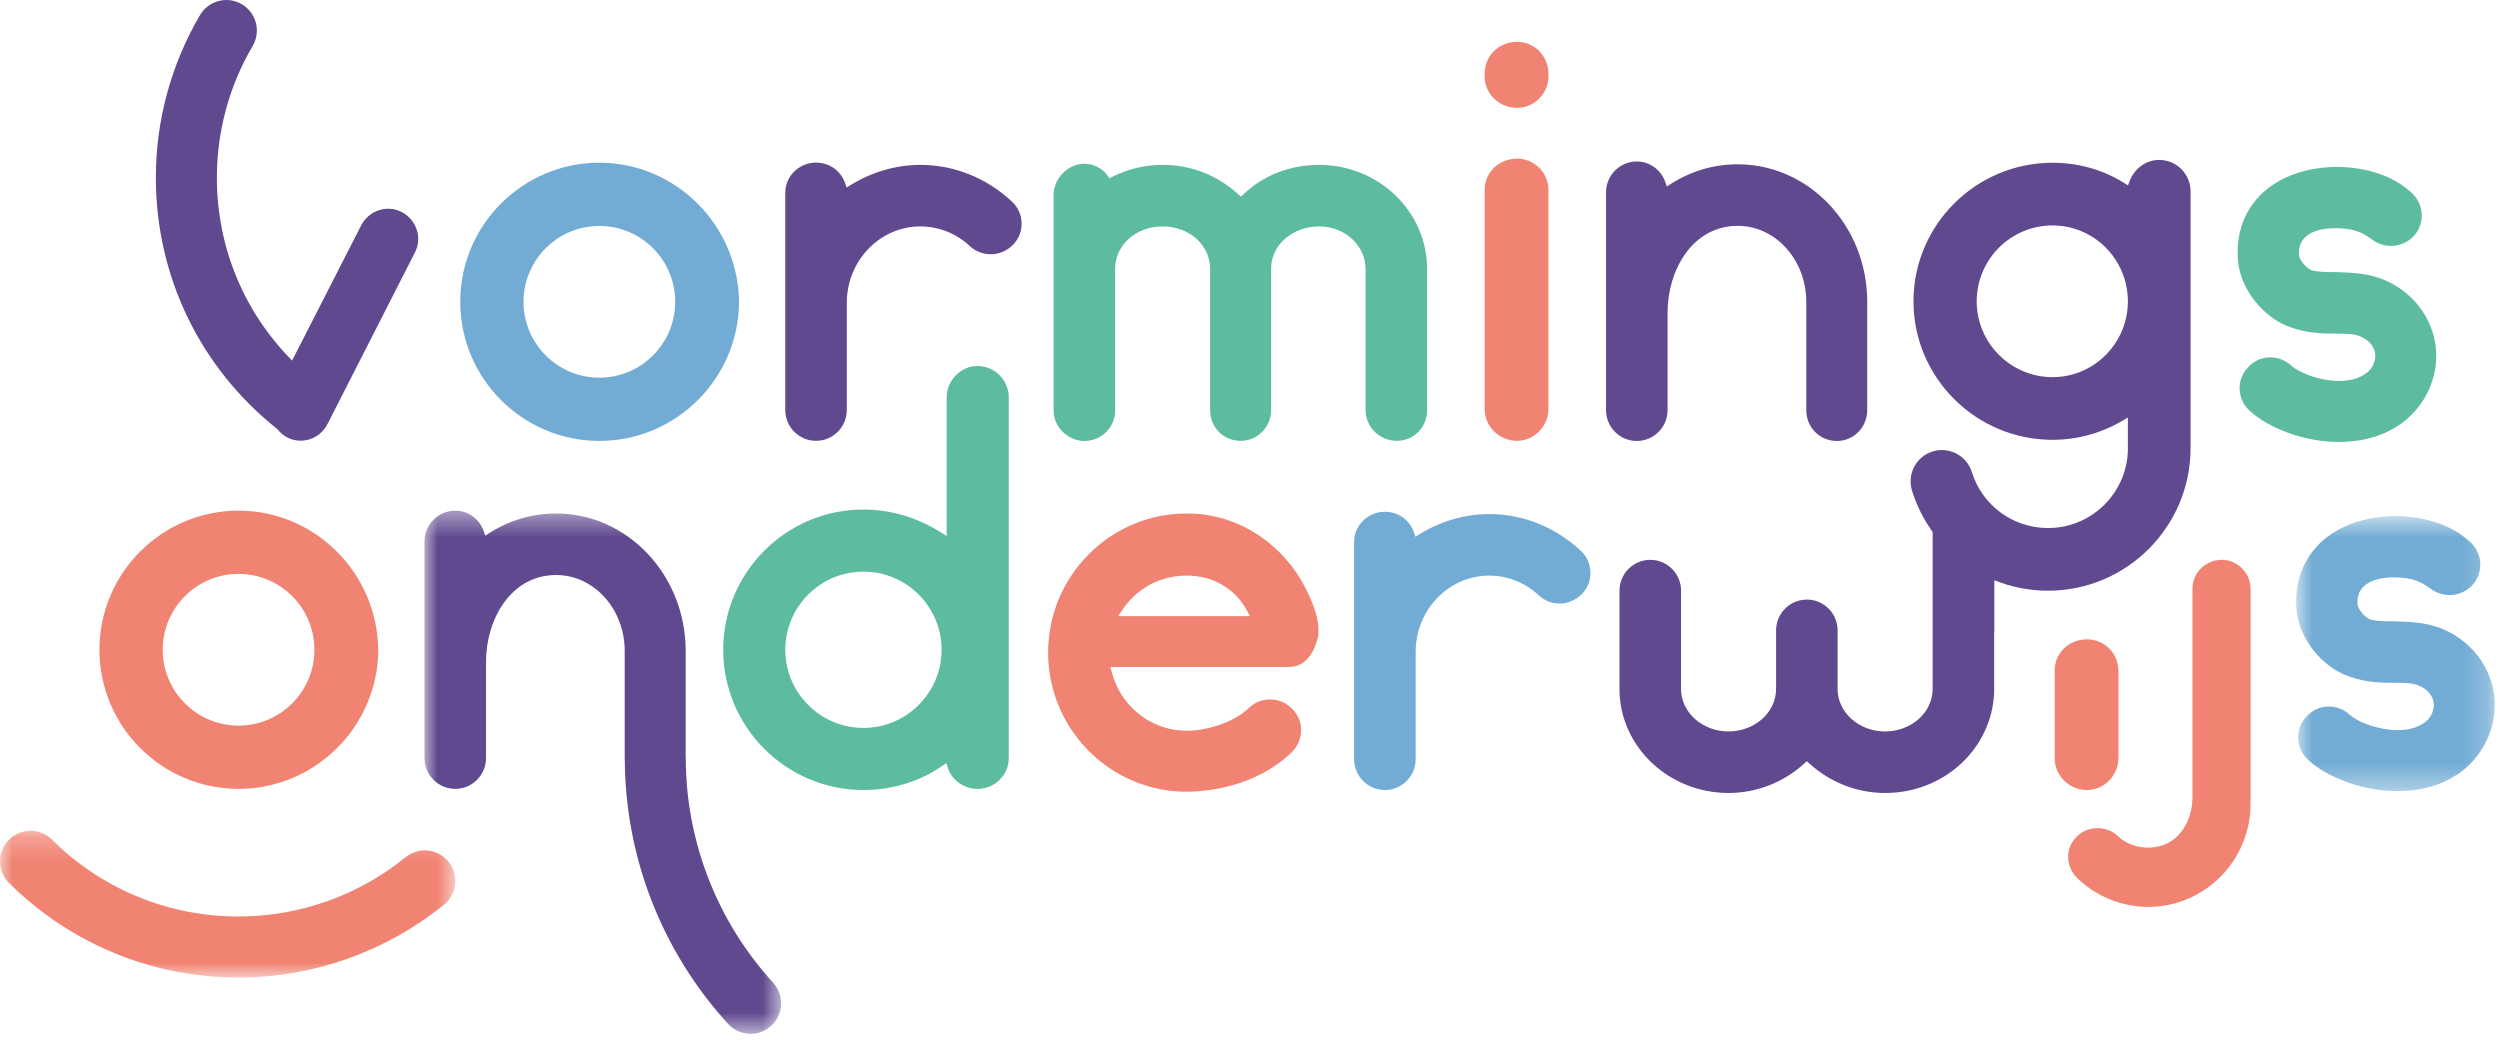
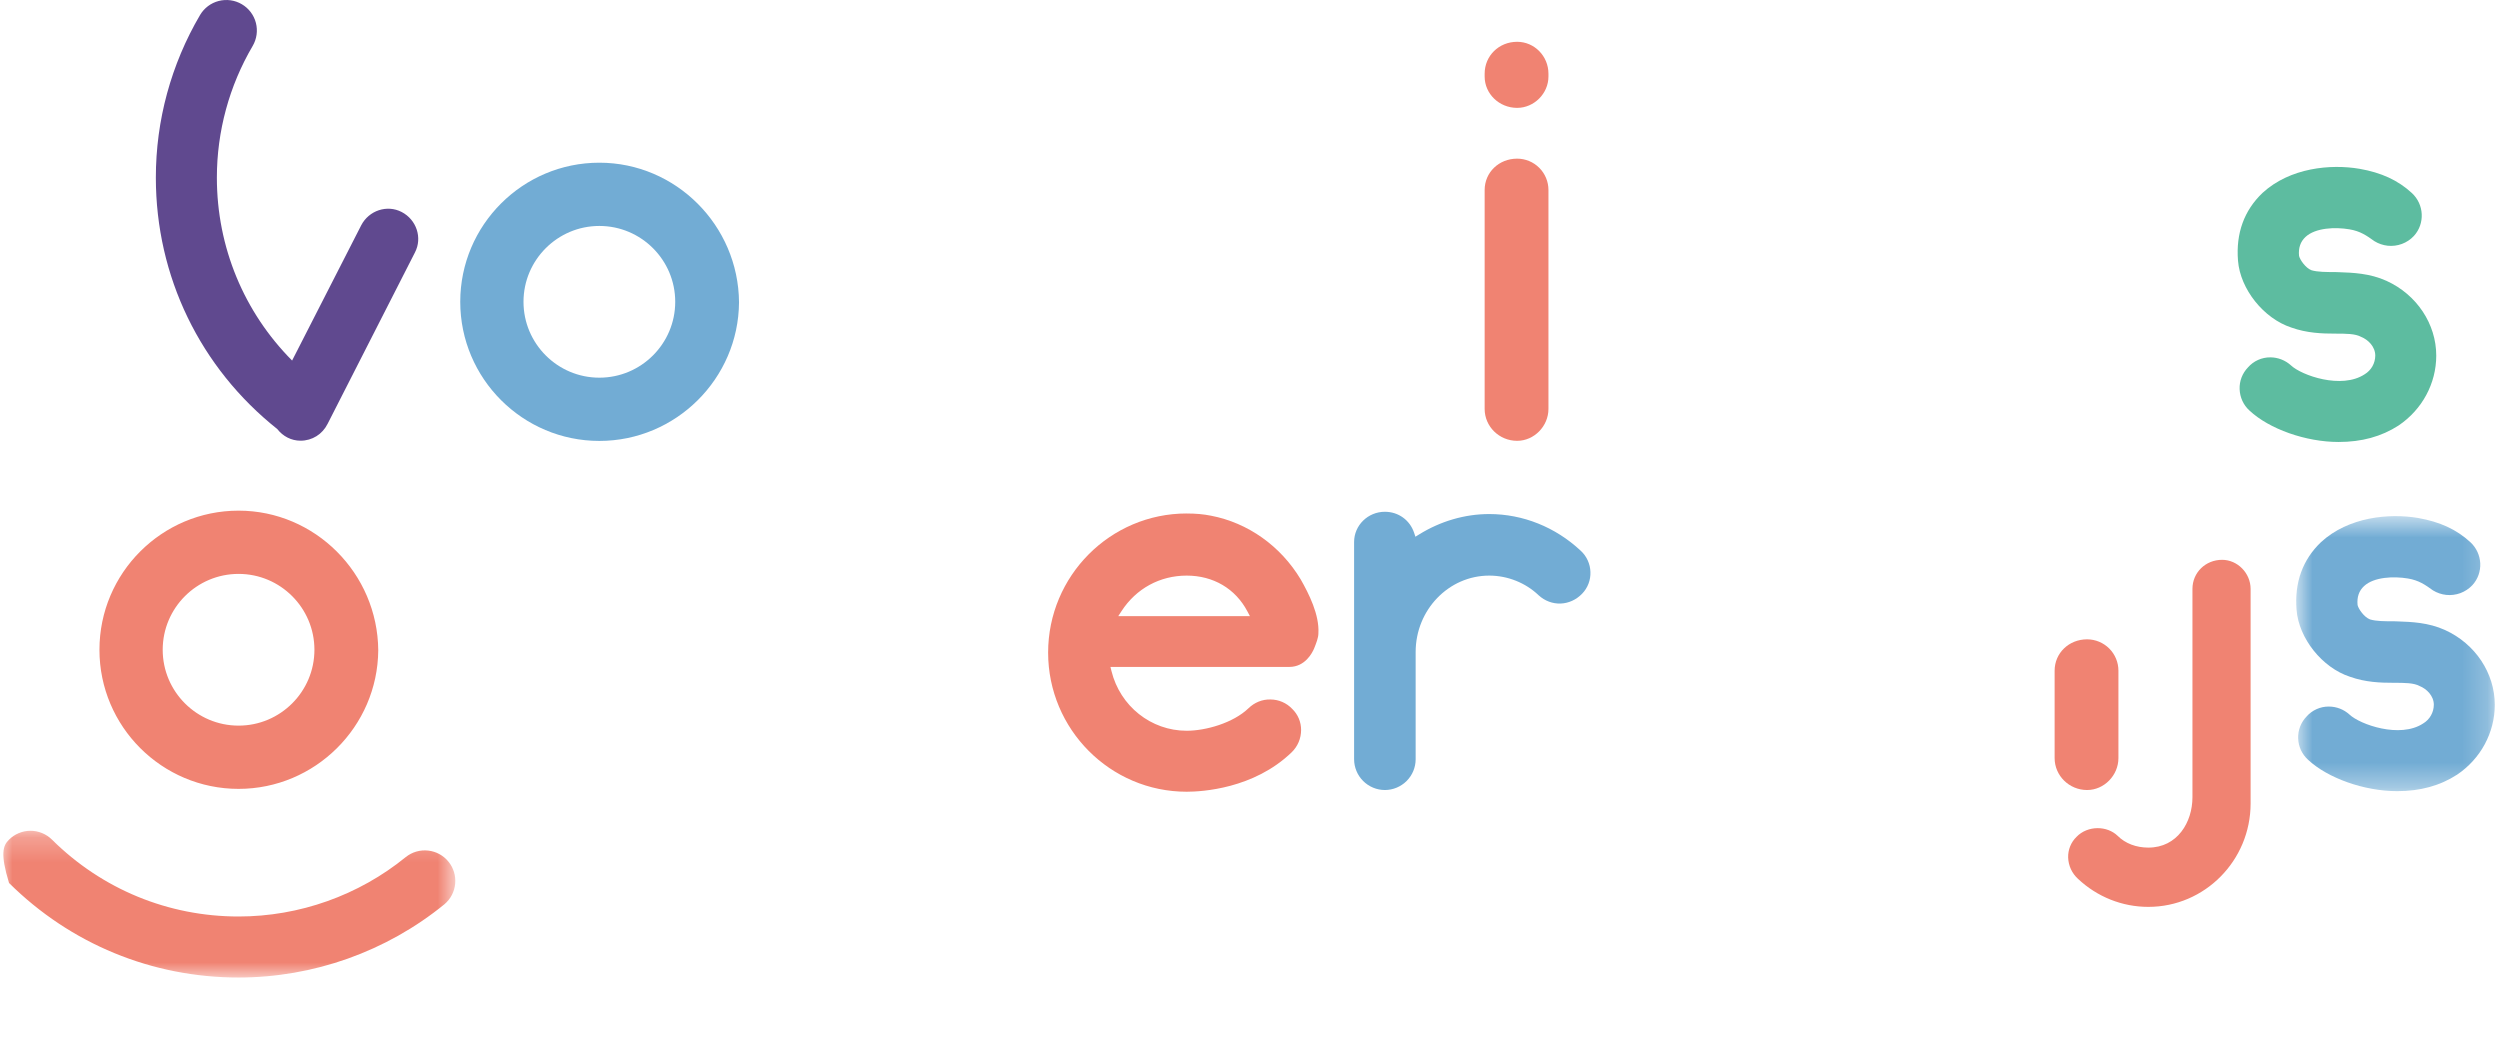
<svg xmlns="http://www.w3.org/2000/svg" width="100" height="42" viewBox="0 0 100 42" fill="none">
  <path fill-rule="evenodd" clip-rule="evenodd" d="M55.395 20.471C54.716 20.471 54.164 21.014 54.164 21.68V30.37C54.165 30.696 54.295 31.009 54.525 31.239C54.756 31.47 55.069 31.6 55.395 31.601C55.722 31.6 56.034 31.47 56.265 31.239C56.496 31.009 56.626 30.696 56.626 30.37V26.081C56.626 24.395 57.947 23.024 59.57 23.024C60.302 23.024 61.021 23.31 61.543 23.809C62.053 24.277 62.803 24.25 63.288 23.745C63.398 23.631 63.484 23.495 63.54 23.347C63.597 23.198 63.623 23.04 63.617 22.881C63.613 22.72 63.576 22.561 63.508 22.413C63.441 22.266 63.345 22.134 63.225 22.026C62.214 21.082 60.916 20.562 59.57 20.562C58.593 20.562 57.62 20.846 56.757 21.382L56.617 21.469L56.565 21.313C56.394 20.802 55.935 20.471 55.395 20.471ZM23.974 15.107C22.301 15.107 20.94 13.746 20.94 12.072C20.94 10.399 22.301 9.038 23.974 9.038C25.648 9.038 27.009 10.399 27.009 12.072C27.009 13.746 25.648 15.107 23.974 15.107ZM23.974 6.508C20.906 6.508 18.41 9.004 18.41 12.072C18.41 15.14 20.906 17.637 23.974 17.637C27.033 17.637 29.539 15.15 29.561 12.094C29.539 9.015 27.033 6.508 23.974 6.508Z" fill="#72ACD4" />
  <path fill-rule="evenodd" clip-rule="evenodd" d="M83.908 33.126C83.594 33.126 83.279 33.244 83.057 33.478C82.948 33.585 82.863 33.712 82.806 33.853C82.749 33.995 82.722 34.146 82.726 34.298C82.731 34.459 82.768 34.618 82.835 34.765C82.903 34.911 82.999 35.043 83.118 35.152C83.888 35.876 84.887 36.275 85.934 36.275C88.189 36.275 90.024 34.42 90.024 32.14V23.556C90.024 22.926 89.502 22.393 88.884 22.393C88.219 22.393 87.698 22.904 87.698 23.556V31.89C87.698 32.891 87.093 33.904 85.934 33.904C85.446 33.904 85.01 33.737 84.707 33.434C84.492 33.228 84.2 33.126 83.908 33.126ZM60.685 1.672C59.956 1.672 59.386 2.232 59.386 2.948V3.061C59.386 3.752 59.968 4.315 60.685 4.315C61.364 4.315 61.938 3.741 61.938 3.061V2.948C61.938 2.244 61.376 1.672 60.685 1.672ZM60.685 6.346C59.956 6.346 59.386 6.896 59.386 7.599V16.357C59.386 17.061 59.968 17.633 60.685 17.633C61.364 17.633 61.938 17.049 61.938 16.357V7.599C61.938 7.267 61.806 6.948 61.571 6.713C61.336 6.478 61.017 6.346 60.685 6.346ZM49.997 24.646H44.73L44.861 24.445C45.446 23.542 46.396 23.024 47.467 23.024C48.532 23.024 49.417 23.546 49.896 24.455L49.997 24.646ZM47.467 20.539C44.41 20.539 41.925 23.036 41.925 26.104C41.925 29.172 44.41 31.669 47.466 31.669C48.068 31.669 50.148 31.555 51.664 30.094C51.784 29.979 51.879 29.84 51.945 29.687C52.01 29.533 52.044 29.368 52.044 29.202C52.045 29.044 52.014 28.887 51.953 28.741C51.891 28.595 51.801 28.464 51.687 28.354C51.575 28.236 51.441 28.142 51.292 28.078C51.143 28.013 50.982 27.98 50.82 27.979C50.485 27.97 50.178 28.101 49.939 28.331C49.325 28.921 48.23 29.23 47.466 29.23C46.041 29.23 44.804 28.246 44.458 26.839L44.418 26.677H51.573C52.205 26.677 52.492 26.113 52.564 25.94C52.648 25.73 52.736 25.512 52.736 25.333C52.78 24.587 52.352 23.744 52.027 23.174C51.226 21.839 49.918 20.911 48.44 20.628H48.439C48.134 20.567 47.834 20.54 47.466 20.54L47.467 20.539ZM9.543 29.025C7.869 29.025 6.508 27.664 6.508 25.991C6.508 24.317 7.869 22.956 9.543 22.956C11.216 22.956 12.577 24.317 12.577 25.991C12.577 27.664 11.216 29.025 9.543 29.025ZM9.543 20.426C6.475 20.426 3.978 22.922 3.978 25.991C3.978 29.059 6.474 31.555 9.543 31.555C12.601 31.555 15.107 29.069 15.13 26.012C15.107 22.933 12.601 20.426 9.543 20.426Z" fill="#F08372" />
  <path fill-rule="evenodd" clip-rule="evenodd" d="M83.484 25.573C82.755 25.573 82.185 26.124 82.185 26.827V30.324C82.185 31.028 82.768 31.601 83.484 31.601C84.163 31.601 84.737 31.016 84.737 30.324V26.827C84.737 26.495 84.605 26.176 84.37 25.941C84.135 25.706 83.816 25.574 83.484 25.573Z" fill="#F08372" />
  <mask id="mask0_20_1854" style="mask-type:luminance" maskUnits="userSpaceOnUse" x="0" y="33" width="19" height="7">
    <path d="M0 33.231H18.227V39.101H0V33.231Z" fill="white" />
  </mask>
  <g mask="url(#mask0_20_1854)">
-     <path fill-rule="evenodd" clip-rule="evenodd" d="M9.543 39.101C6.079 39.101 2.819 37.757 0.361 35.319C0.131 35.09 0.001 34.781 9.09173e-06 34.457C-0.001 34.133 0.126 33.822 0.354 33.592C0.582 33.362 0.892 33.233 1.216 33.231C1.54 33.23 1.851 33.358 2.08 33.586C4.078 35.568 6.728 36.66 9.543 36.66C11.976 36.66 14.353 35.814 16.235 34.279C16.486 34.08 16.805 33.988 17.124 34.023C17.443 34.057 17.735 34.216 17.938 34.465C18.141 34.713 18.237 35.031 18.207 35.35C18.177 35.67 18.023 35.964 17.778 36.17C15.461 38.06 12.537 39.101 9.543 39.101Z" fill="#F08372" />
+     <path fill-rule="evenodd" clip-rule="evenodd" d="M9.543 39.101C6.079 39.101 2.819 37.757 0.361 35.319C-0.001 34.133 0.126 33.822 0.354 33.592C0.582 33.362 0.892 33.233 1.216 33.231C1.54 33.23 1.851 33.358 2.08 33.586C4.078 35.568 6.728 36.66 9.543 36.66C11.976 36.66 14.353 35.814 16.235 34.279C16.486 34.08 16.805 33.988 17.124 34.023C17.443 34.057 17.735 34.216 17.938 34.465C18.141 34.713 18.237 35.031 18.207 35.35C18.177 35.67 18.023 35.964 17.778 36.17C15.461 38.06 12.537 39.101 9.543 39.101Z" fill="#F08372" />
  </g>
-   <path fill-rule="evenodd" clip-rule="evenodd" d="M82.103 15.086C80.43 15.086 79.068 13.725 79.068 12.052C79.068 10.378 80.43 9.017 82.103 9.017C83.764 9.017 85.115 10.378 85.115 12.052C85.115 13.725 83.764 15.086 82.103 15.086ZM87.622 17.927V7.65C87.622 7.318 87.49 6.999 87.255 6.764C87.02 6.529 86.701 6.397 86.369 6.397C85.841 6.397 85.373 6.737 85.175 7.265L85.119 7.415L84.983 7.33C84.134 6.793 83.138 6.51 82.103 6.51C79.035 6.51 76.539 8.996 76.539 12.052C76.539 15.107 79.035 17.593 82.103 17.593C83.091 17.593 84.064 17.325 84.918 16.817L85.115 16.7V17.928H85.116C85.116 19.689 83.683 21.121 81.923 21.121C80.516 21.121 79.291 20.221 78.873 18.88C78.773 18.563 78.552 18.299 78.258 18.145C77.964 17.991 77.621 17.96 77.304 18.059C76.987 18.157 76.722 18.378 76.568 18.672C76.413 18.966 76.381 19.309 76.48 19.626C76.664 20.218 76.943 20.776 77.305 21.278V27.562C77.305 28.497 76.452 29.258 75.405 29.258C74.357 29.258 73.504 28.497 73.504 27.562V25.214C73.504 24.535 72.952 23.983 72.274 23.983C71.947 23.983 71.634 24.113 71.404 24.344C71.173 24.575 71.043 24.887 71.043 25.214V27.561C71.043 28.497 70.19 29.257 69.142 29.257C68.095 29.257 67.242 28.497 67.242 27.561V23.624C67.242 23.298 67.112 22.985 66.881 22.754C66.65 22.523 66.338 22.394 66.011 22.393C65.685 22.394 65.372 22.523 65.141 22.754C64.911 22.985 64.781 23.298 64.78 23.624V27.561C64.78 29.854 66.737 31.719 69.142 31.719C70.267 31.719 71.347 31.296 72.185 30.529L72.274 30.448L72.362 30.529C73.2 31.296 74.28 31.719 75.405 31.719C77.761 31.719 79.677 29.95 79.767 27.692V25.312C79.768 25.292 79.773 25.272 79.773 25.251V23.209C80.456 23.486 81.186 23.628 81.922 23.628C85.065 23.628 87.622 21.071 87.622 17.928V17.926" fill="#60498F" />
  <mask id="mask1_20_1854" style="mask-type:luminance" maskUnits="userSpaceOnUse" x="91" y="20" width="9" height="12">
    <path d="M91.848 20.645H99.791V31.646H91.848V20.645Z" fill="white" />
  </mask>
  <g mask="url(#mask1_20_1854)">
    <path fill-rule="evenodd" clip-rule="evenodd" d="M93.152 28.262C92.984 28.261 92.816 28.296 92.662 28.366C92.508 28.435 92.371 28.536 92.26 28.663C92.149 28.778 92.062 28.914 92.005 29.063C91.947 29.212 91.921 29.372 91.926 29.531C91.931 29.693 91.968 29.852 92.035 29.999C92.103 30.146 92.199 30.278 92.318 30.387C93.108 31.128 94.573 31.646 95.883 31.646C96.813 31.646 97.599 31.43 98.285 30.986C99.228 30.351 99.791 29.305 99.791 28.192C99.791 26.924 99.011 25.751 97.803 25.202C97.135 24.898 96.452 24.875 95.903 24.856L95.765 24.851C95.397 24.852 95.047 24.851 94.802 24.777C94.559 24.686 94.332 24.345 94.303 24.201C94.272 23.882 94.36 23.632 94.561 23.445C94.963 23.071 95.757 23.047 96.313 23.139C96.757 23.213 97.006 23.391 97.32 23.616C97.481 23.714 97.661 23.776 97.849 23.796C98.041 23.816 98.236 23.791 98.418 23.724C98.599 23.656 98.763 23.547 98.896 23.406C99.347 22.914 99.31 22.142 98.812 21.685C98.263 21.18 97.599 20.873 96.723 20.719C95.567 20.523 93.94 20.674 92.841 21.685C92.104 22.389 91.775 23.3 91.862 24.392C91.949 25.531 92.886 26.707 93.996 27.069C94.624 27.294 95.229 27.312 95.747 27.312C96.179 27.312 96.552 27.312 96.786 27.442C97.061 27.551 97.353 27.83 97.353 28.191C97.352 28.342 97.312 28.49 97.237 28.621C97.163 28.752 97.055 28.861 96.926 28.939C96.001 29.547 94.404 28.983 93.978 28.581C93.752 28.376 93.458 28.262 93.152 28.262Z" fill="#72ACD4" />
  </g>
-   <path fill-rule="evenodd" clip-rule="evenodd" d="M32.642 6.504C31.963 6.504 31.411 7.046 31.411 7.713V16.402C31.411 16.729 31.541 17.041 31.772 17.272C32.002 17.503 32.315 17.633 32.642 17.633C32.968 17.633 33.281 17.503 33.511 17.272C33.742 17.041 33.872 16.729 33.872 16.402V12.114C33.872 10.428 35.193 9.057 36.816 9.057C37.548 9.057 38.267 9.343 38.789 9.842C39.291 10.303 40.057 10.275 40.534 9.778C40.644 9.663 40.73 9.528 40.787 9.379C40.843 9.231 40.87 9.073 40.864 8.914C40.859 8.752 40.822 8.593 40.755 8.446C40.687 8.299 40.591 8.167 40.471 8.058C39.461 7.115 38.163 6.595 36.816 6.595C35.839 6.595 34.866 6.879 34.004 7.415L33.863 7.502L33.811 7.345C33.64 6.835 33.182 6.504 32.642 6.504ZM69.511 9.034C71.022 9.034 72.251 10.395 72.251 12.069V16.408C72.251 17.098 72.791 17.639 73.481 17.639C74.148 17.639 74.689 17.087 74.689 16.408V12.069C74.689 9.038 72.367 6.572 69.511 6.572C68.548 6.572 67.64 6.84 66.813 7.369L66.672 7.459L66.619 7.3C66.451 6.797 65.99 6.459 65.472 6.459C65.146 6.459 64.833 6.589 64.602 6.82C64.371 7.051 64.242 7.363 64.241 7.69V16.408C64.242 16.735 64.371 17.047 64.602 17.278C64.833 17.509 65.146 17.639 65.472 17.639C65.798 17.639 66.111 17.509 66.342 17.278C66.573 17.047 66.702 16.735 66.703 16.408V12.5C66.703 10.82 67.687 9.034 69.511 9.034Z" fill="#60498F" />
  <path fill-rule="evenodd" clip-rule="evenodd" d="M90.811 14.294C90.642 14.293 90.475 14.329 90.321 14.398C90.167 14.467 90.03 14.569 89.919 14.696C89.808 14.811 89.721 14.947 89.663 15.096C89.606 15.245 89.579 15.404 89.585 15.564C89.59 15.726 89.627 15.885 89.694 16.032C89.761 16.179 89.857 16.311 89.977 16.42C90.767 17.161 92.232 17.679 93.542 17.679C94.472 17.679 95.257 17.463 95.943 17.02C96.887 16.383 97.45 15.338 97.45 14.224C97.45 12.957 96.669 11.784 95.462 11.235C94.794 10.931 94.111 10.907 93.562 10.888L93.424 10.883C93.059 10.882 92.706 10.883 92.46 10.81C92.218 10.719 91.991 10.378 91.962 10.234C91.931 9.915 92.019 9.665 92.22 9.478C92.622 9.104 93.415 9.079 93.972 9.172C94.416 9.246 94.665 9.424 94.979 9.648C95.14 9.747 95.32 9.808 95.507 9.829C95.7 9.849 95.895 9.825 96.077 9.757C96.258 9.69 96.422 9.581 96.555 9.439C97.006 8.946 96.969 8.174 96.471 7.718C95.921 7.212 95.257 6.905 94.381 6.752C93.226 6.555 91.599 6.706 90.499 7.718C89.763 8.421 89.433 9.333 89.52 10.425C89.608 11.564 90.545 12.739 91.654 13.102C92.282 13.326 92.887 13.345 93.406 13.345C93.838 13.345 94.211 13.345 94.445 13.475C94.719 13.584 95.011 13.862 95.011 14.224C95.01 14.375 94.97 14.523 94.896 14.654C94.821 14.785 94.714 14.894 94.585 14.972C93.66 15.58 92.062 15.016 91.637 14.614C91.411 14.409 91.116 14.294 90.811 14.294Z" fill="#5DBCA0" />
  <mask id="mask2_20_1854" style="mask-type:luminance" maskUnits="userSpaceOnUse" x="16" y="20" width="16" height="22">
-     <path d="M16.979 20.426H31.245V41.352H16.979L16.979 20.426Z" fill="white" />
-   </mask>
+     </mask>
  <g mask="url(#mask2_20_1854)">
    <path fill-rule="evenodd" clip-rule="evenodd" d="M30.926 39.308C28.674 36.847 27.427 33.631 27.431 30.295C27.431 30.282 27.427 30.271 27.427 30.259V26.036C27.427 23.005 25.104 20.54 22.248 20.54C21.285 20.54 20.378 20.808 19.55 21.336L19.409 21.426L19.356 21.267C19.189 20.764 18.728 20.426 18.21 20.426C17.883 20.427 17.571 20.556 17.34 20.787C17.109 21.018 16.979 21.331 16.979 21.657V30.324C16.979 30.65 17.109 30.963 17.34 31.194C17.571 31.425 17.883 31.554 18.21 31.555C18.536 31.554 18.849 31.425 19.079 31.194C19.31 30.963 19.44 30.65 19.441 30.324V26.467C19.441 24.787 20.425 23.001 22.248 23.001C23.759 23.001 24.988 24.363 24.988 26.036V30.324C24.988 30.334 24.991 30.343 24.991 30.351C25.005 34.286 26.47 38.05 29.123 40.955C29.237 41.08 29.377 41.18 29.532 41.249C29.687 41.317 29.855 41.352 30.025 41.352C30.261 41.352 30.493 41.283 30.691 41.154C30.889 41.024 31.046 40.84 31.141 40.624C31.236 40.407 31.267 40.168 31.229 39.934C31.191 39.7 31.085 39.483 30.926 39.308Z" fill="#60498F" />
  </g>
  <path fill-rule="evenodd" clip-rule="evenodd" d="M16.065 8.479C15.482 8.177 14.757 8.417 14.448 9.013L11.684 14.422C9.759 12.484 8.675 9.886 8.675 7.108C8.674 5.256 9.168 3.437 10.106 1.84C10.27 1.561 10.317 1.228 10.236 0.915C10.155 0.601 9.952 0.333 9.673 0.169C9.395 0.005 9.062 -0.042 8.748 0.039C8.435 0.12 8.167 0.322 8.002 0.601C6.843 2.574 6.232 4.82 6.234 7.108C6.234 11.054 8.004 14.709 11.091 17.162C11.317 17.453 11.654 17.628 12.02 17.628C12.489 17.628 12.897 17.369 13.105 16.952L16.599 10.096C16.901 9.513 16.662 8.788 16.065 8.479Z" fill="#60498F" />
-   <path fill-rule="evenodd" clip-rule="evenodd" d="M34.537 29.116C32.814 29.116 31.412 27.714 31.412 25.991C31.412 24.267 32.814 22.865 34.537 22.865C36.261 22.865 37.663 24.267 37.663 25.991C37.663 27.714 36.261 29.116 34.537 29.116ZM34.537 20.381C31.444 20.381 28.928 22.898 28.928 25.991C28.928 29.084 31.444 31.601 34.537 31.601C35.683 31.601 36.809 31.254 37.707 30.626L37.852 30.524L37.906 30.693C38.071 31.209 38.55 31.555 39.098 31.555C39.789 31.555 40.351 31.003 40.351 30.324V15.894C40.351 15.562 40.219 15.243 39.984 15.008C39.749 14.773 39.43 14.641 39.098 14.64C38.431 14.64 37.867 15.214 37.867 15.894V21.441L37.667 21.313C36.704 20.703 35.622 20.381 34.537 20.381ZM43.373 6.55C42.718 6.55 42.143 7.136 42.143 7.803V16.431C42.143 17.075 42.718 17.639 43.374 17.639C44.052 17.639 44.605 17.097 44.605 16.431V10.753C44.605 9.802 45.439 9.057 46.505 9.057C47.57 9.057 48.405 9.802 48.405 10.753V16.402C48.405 17.104 48.934 17.633 49.636 17.633C50.302 17.633 50.844 17.081 50.844 16.402V10.753C50.844 9.802 51.689 9.057 52.767 9.057C53.79 9.057 54.622 9.818 54.622 10.753V16.402C54.622 17.081 55.184 17.633 55.875 17.633C56.553 17.633 57.083 17.093 57.083 16.402V10.753C57.083 8.46 55.147 6.595 52.767 6.595C51.595 6.595 50.516 7.017 49.727 7.783L49.638 7.869L49.548 7.786C48.7 7.007 47.648 6.595 46.505 6.595C45.802 6.595 45.12 6.758 44.476 7.08L44.371 7.133L44.307 7.034C44.121 6.744 43.746 6.55 43.374 6.55" fill="#5DBCA0" />
</svg>